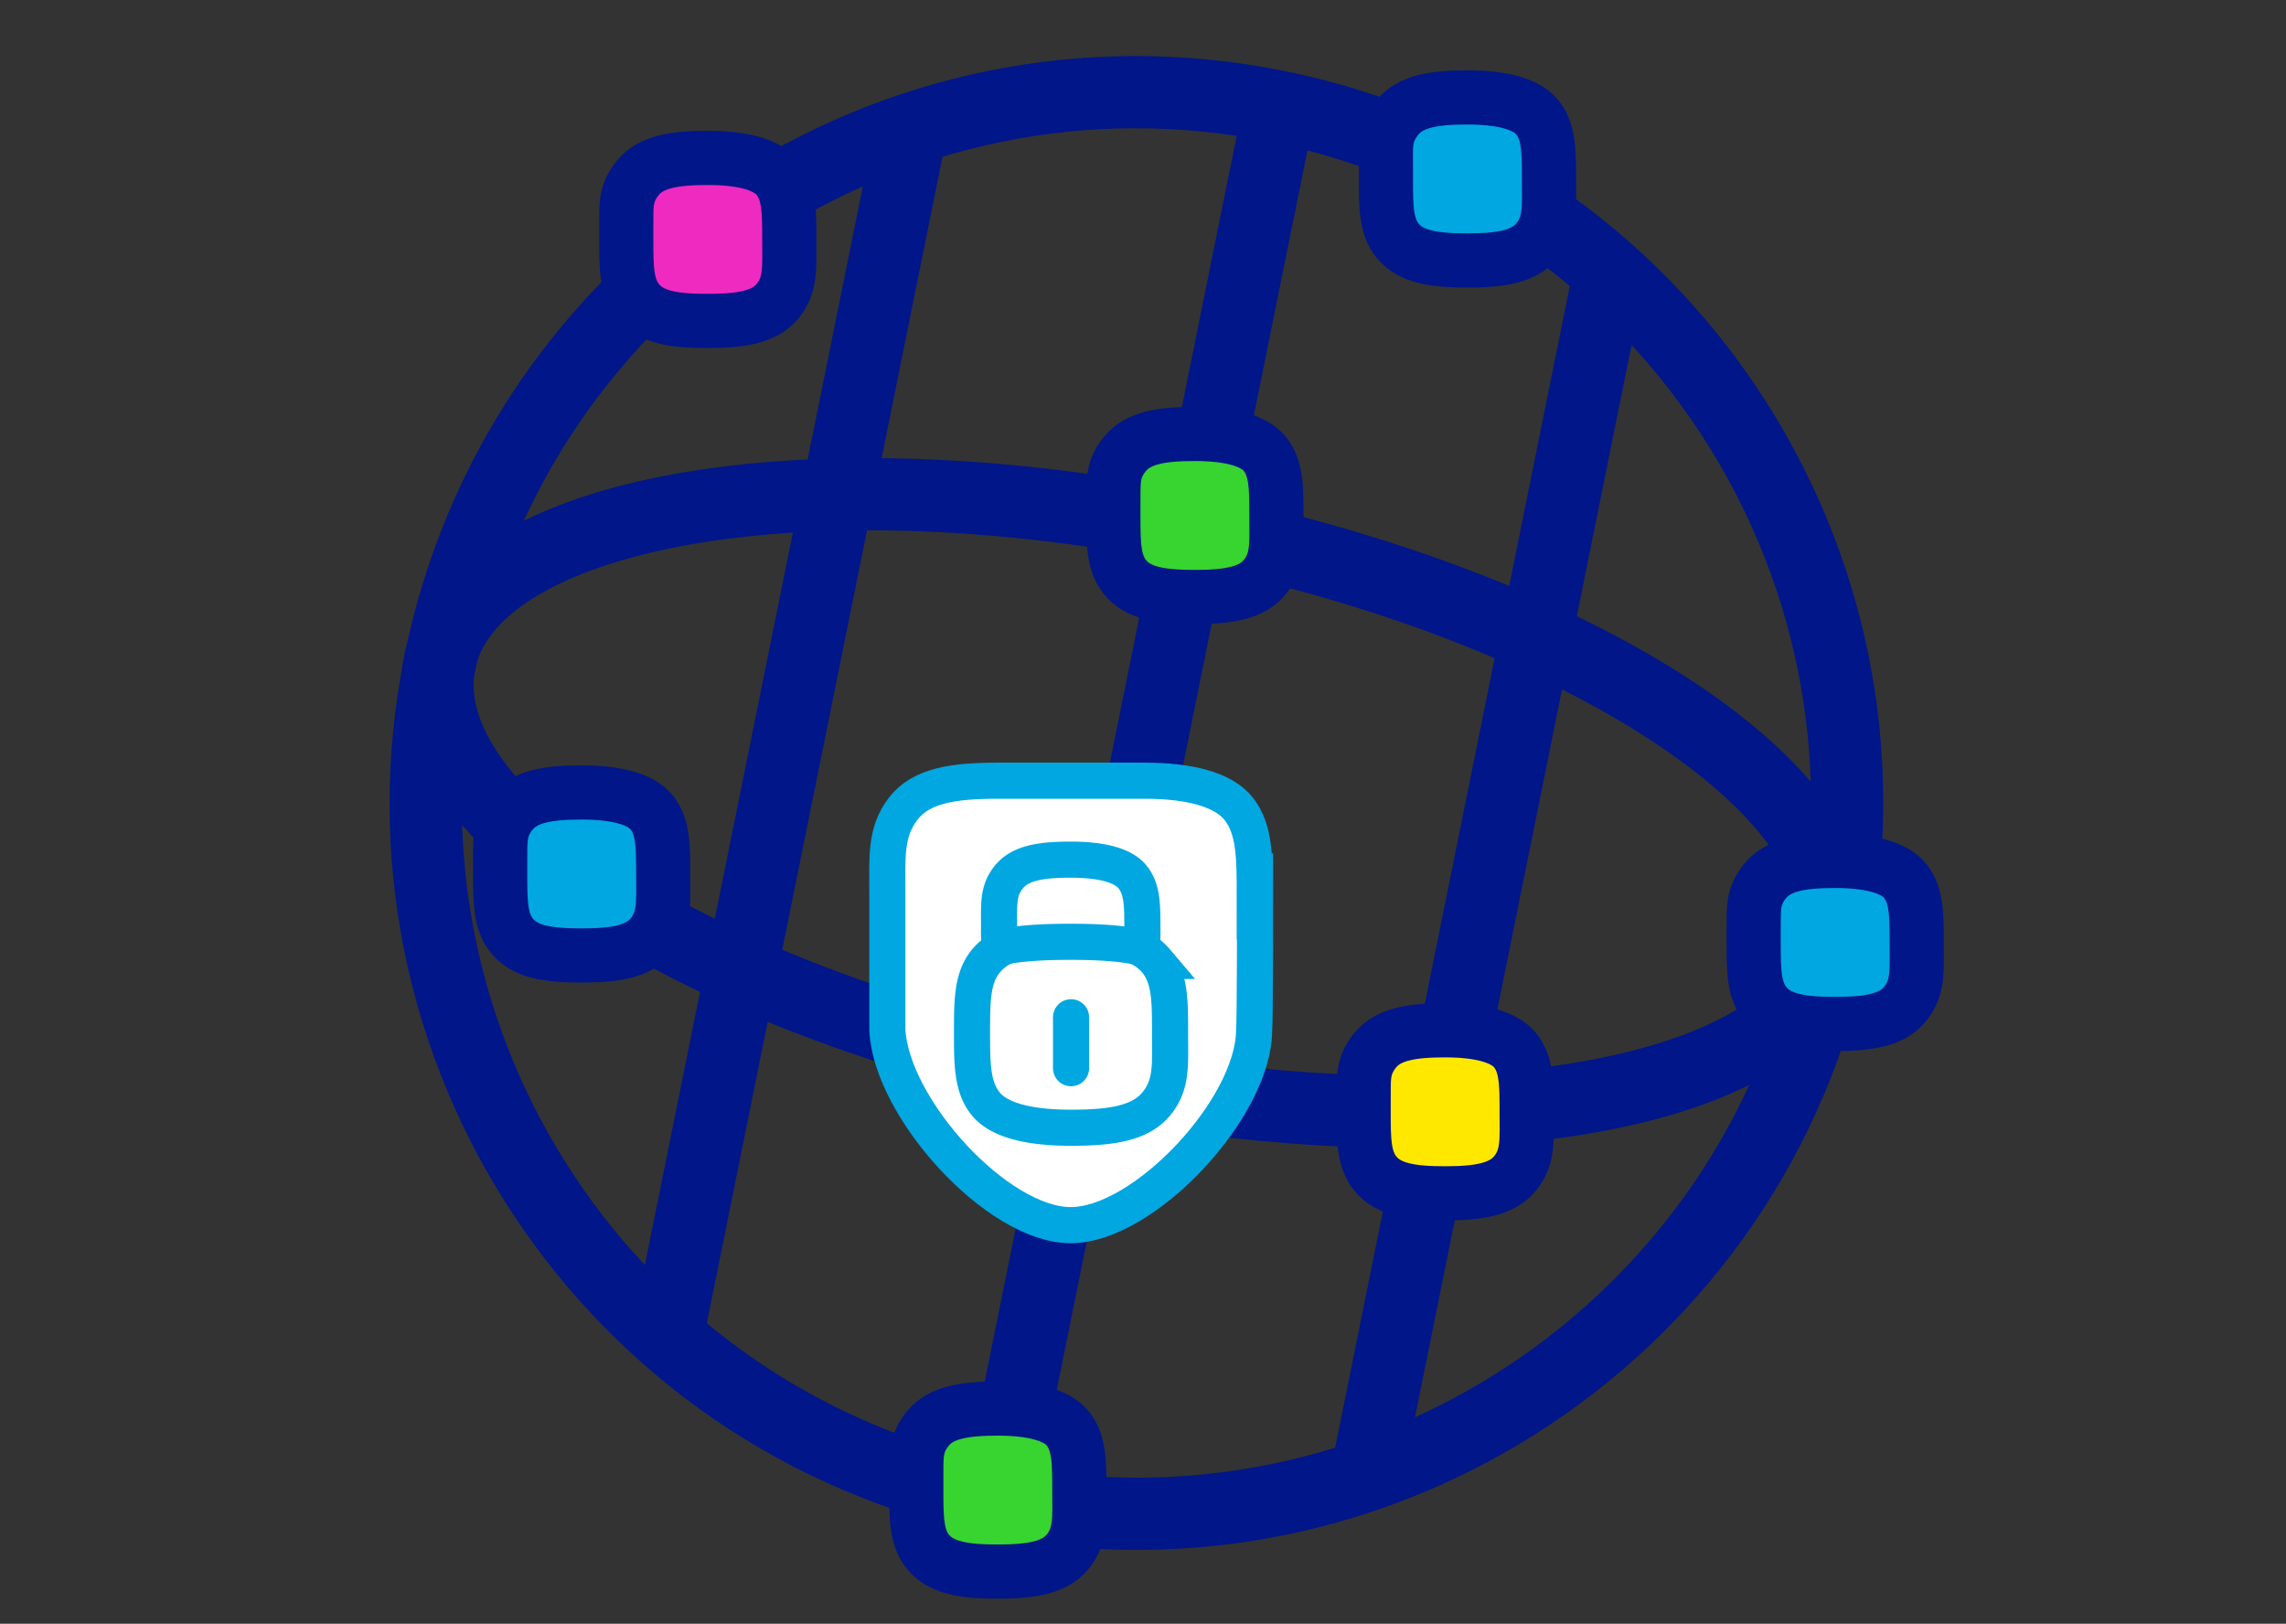
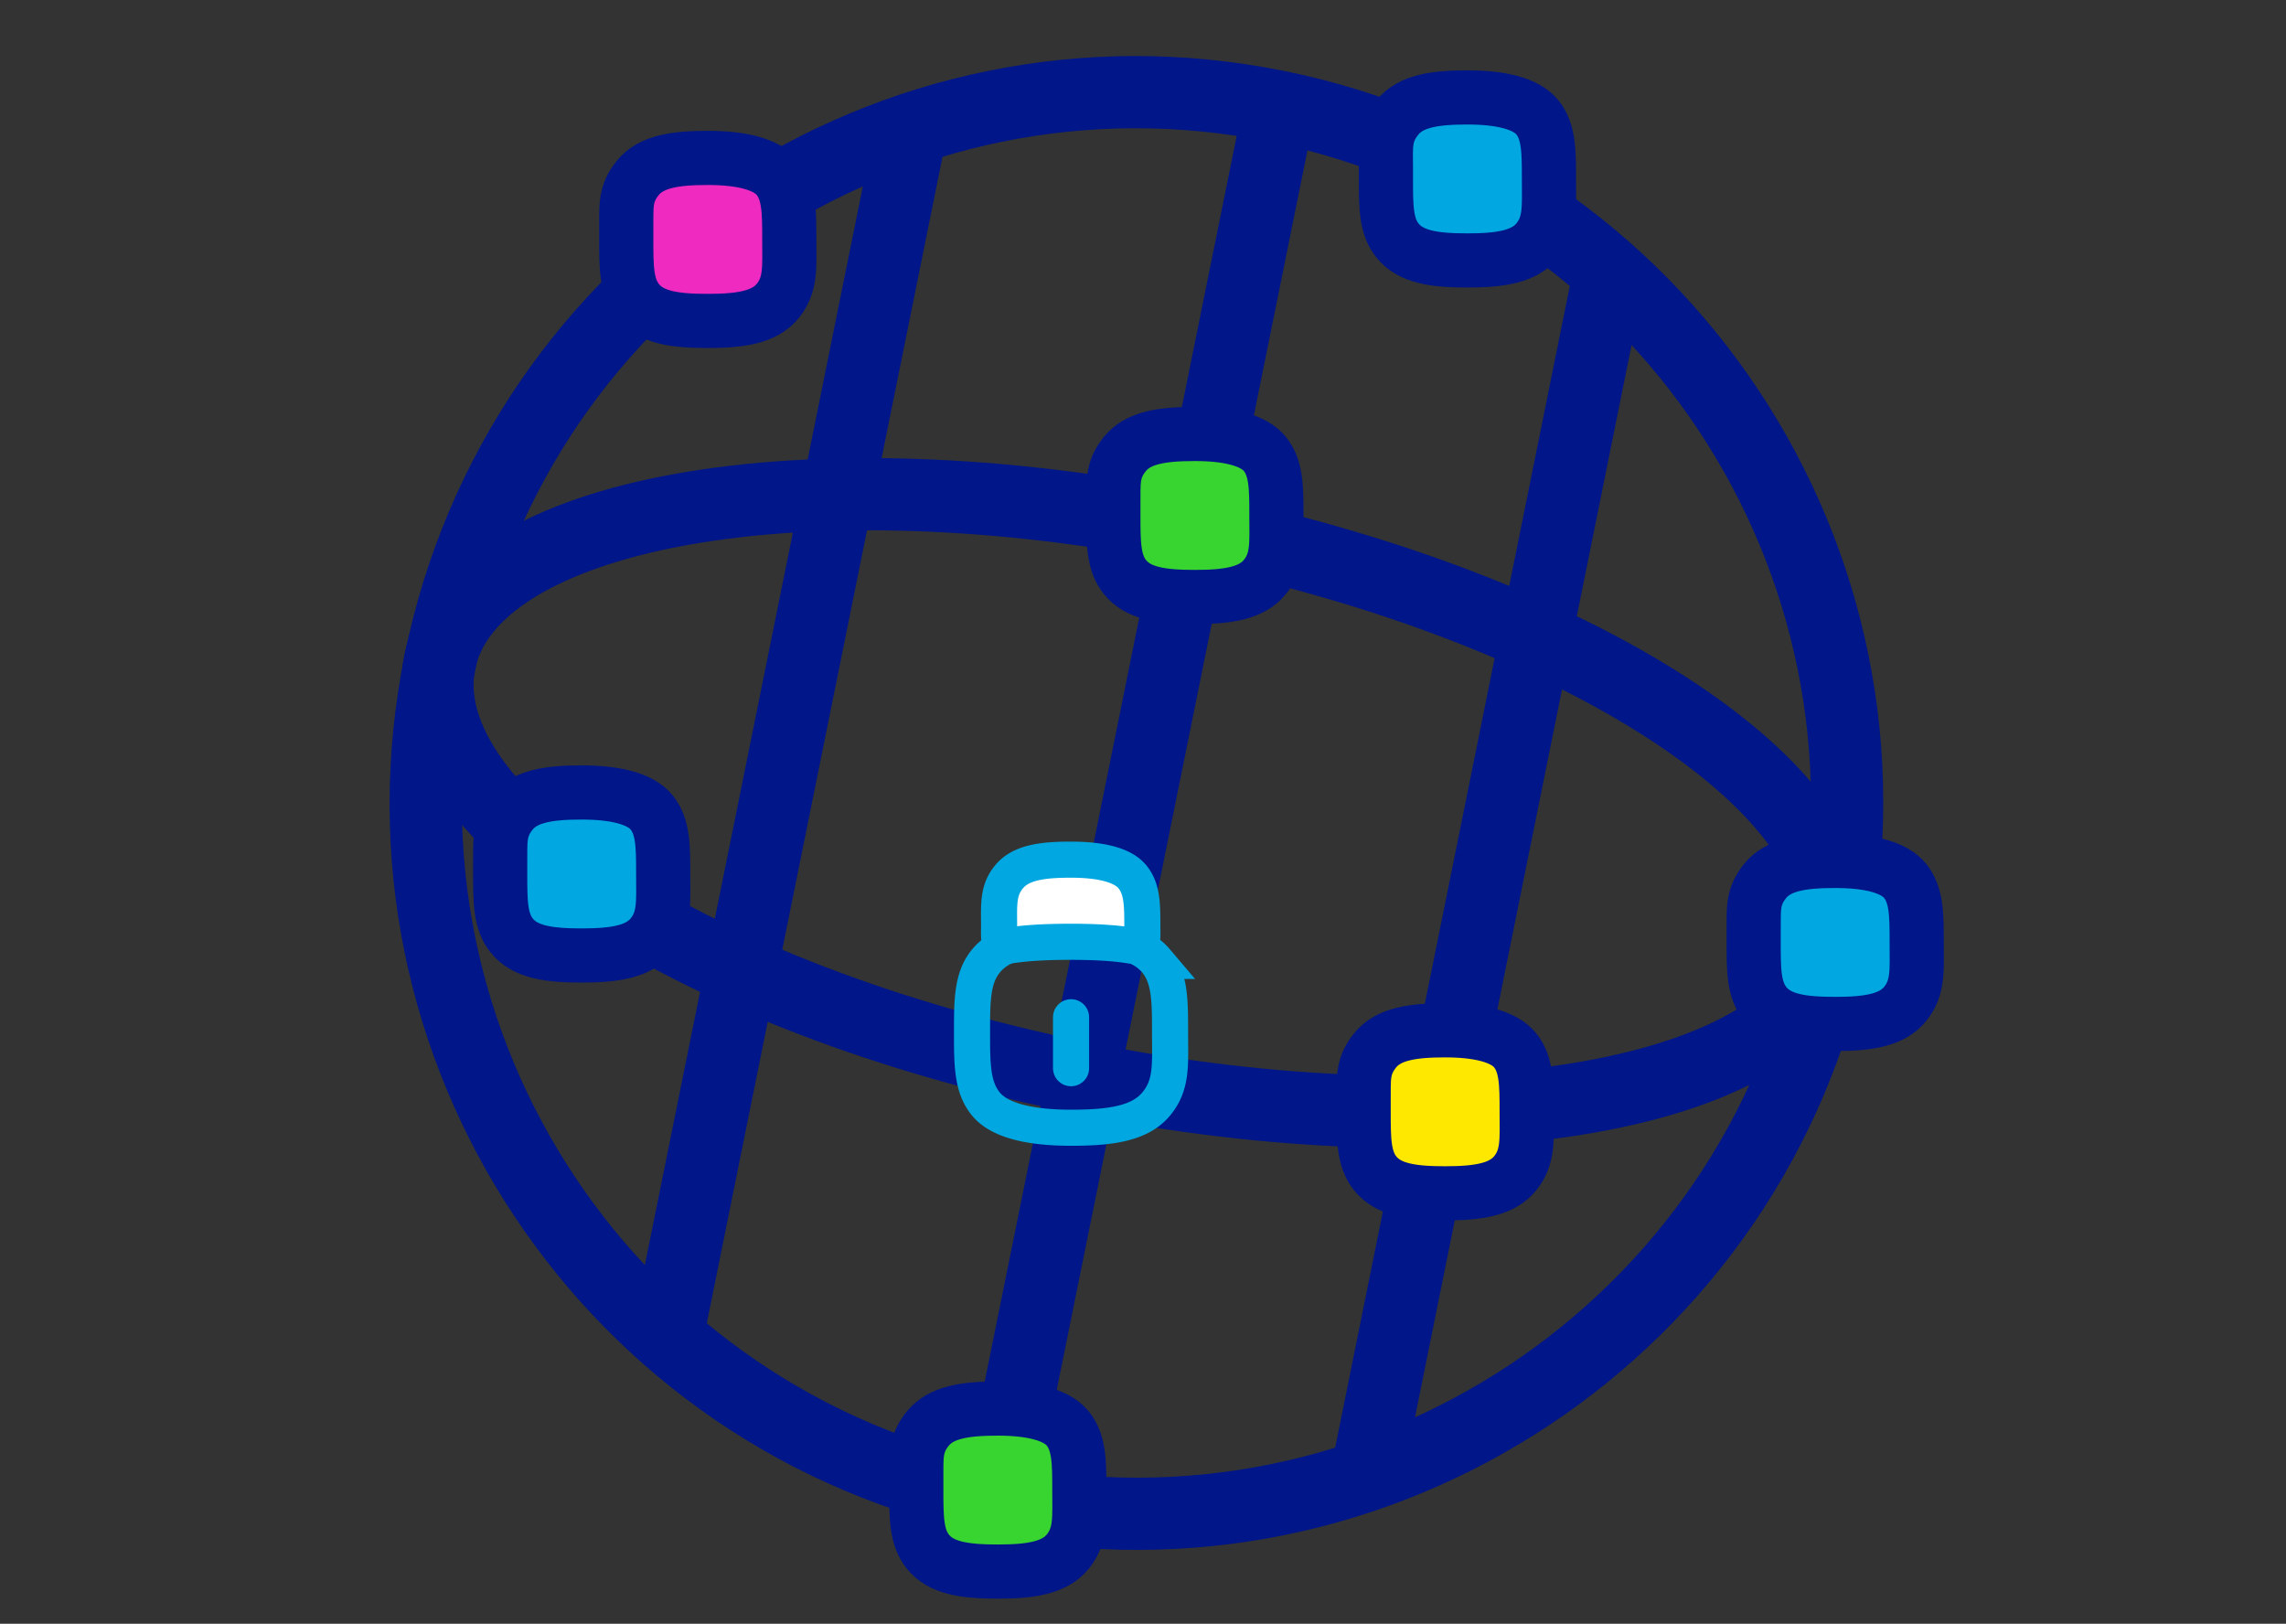
<svg xmlns="http://www.w3.org/2000/svg" id="Layer_6" data-name="Layer 6" viewBox="0 0 718 510">
  <rect x="0" y="0" width="718" height="510" fill="#333333" stroke="none" />
  <defs>
    <style>.cls-1,.cls-7,.cls-8{fill:none;}.cls-1,.cls-2,.cls-3,.cls-4,.cls-5{stroke:#001689;}.cls-1,.cls-2,.cls-3,.cls-4,.cls-5,.cls-8{stroke-linecap:round;stroke-linejoin:round;}.cls-1{stroke-width:22.68px;}.cls-2{fill:#ef2ac1;}.cls-2,.cls-3,.cls-4,.cls-5{stroke-width:17.01px;}.cls-3{fill:#00a7e1;}.cls-4{fill:#ffe800;}.cls-5{fill:#38d430;}.cls-6{fill:#fff;}.cls-6,.cls-7,.cls-8{stroke:#00a7e1;stroke-width:11.34px;}.cls-6,.cls-7{stroke-miterlimit:10;}</style>
  </defs>
  <title>Trabajo-Híbrido-Red-Propia-718x510-desktop</title>
  <g id="Layer_1-2" data-name="Layer 1-2">
    <path class="cls-1" d="M575.7,296.4c-24.4,120.8-142.2,199-263,174.6s-199-142.2-174.5-263S280.3,9,401.1,33.4s199,142.2,174.6,263Z" />
-     <path class="cls-1" d="M575.7,296.4c-9.6,47.7-115.4,66.5-236.2,42.1S128.5,255.7,138.1,208s115.4-66.5,236.2-42.1,211,82.9,201.3,130.6Z" />
+     <path class="cls-1" d="M575.7,296.4c-9.6,47.7-115.4,66.5-236.2,42.1S128.5,255.7,138.1,208s115.4-66.5,236.2-42.1,211,82.9,201.3,130.6" />
    <line class="cls-1" x1="401.8" y1="33.8" x2="313.4" y2="470.8" />
    <line class="cls-1" x1="286" y1="41.6" x2="210.5" y2="415.2" />
    <line class="cls-1" x1="505.4" y1="86" x2="430" y2="459.3" />
    <path class="cls-2" d="M200.3,94.5c4.2,5.3,11.8,6.3,22,6.3s17.8-1.1,22-6.3,3.6-10.7,3.6-19.3,0-14.8-3.6-19.3-11.8-6.3-22-6.3-17.8,1.1-22,6.3-3.5,9.2-3.6,16.1v3.2C196.7,83.8,196.7,90,200.3,94.5Z" />
    <path class="cls-3" d="M160.7,293.8c4.2,5.3,11.8,6.3,22,6.3s17.8-1.1,22-6.3,3.6-10.7,3.6-19.3,0-14.8-3.6-19.3-11.8-6.3-22-6.3-17.8,1.1-22,6.3-3.5,9.2-3.6,16.1v3.2C157.1,283.1,157.1,289.3,160.7,293.8Z" />
    <path class="cls-4" d="M431.9,368.5c4.2,5.3,11.8,6.3,22,6.3s17.8-1.1,22-6.3,3.6-10.7,3.6-19.3,0-14.8-3.6-19.3-11.8-6.3-22-6.3-17.8,1.1-22,6.3-3.5,9.2-3.6,16.1v3.2C428.3,357.8,428.3,364,431.9,368.5Z" />
    <path class="cls-5" d="M291.4,487.3c4.2,5.3,11.8,6.3,22,6.3s17.8-1.1,22-6.3S339,476.6,339,468s0-14.8-3.6-19.3-11.8-6.3-22-6.3-17.8,1.1-22,6.3-3.5,9.2-3.6,16.1V468C287.8,476.6,287.8,482.8,291.4,487.3Z" />
    <path class="cls-3" d="M554.4,315.3c4.2,5.3,11.8,6.3,22,6.3s17.8-1.1,22-6.3S602,304.6,602,296s0-14.8-3.6-19.3-11.8-6.3-22-6.3-17.8,1.1-22,6.3-3.5,9.2-3.6,16.1V296C550.8,304.6,550.8,310.8,554.4,315.3Z" />
    <path class="cls-3" d="M438.9,75.5c4.2,5.3,11.8,6.3,22,6.3s17.8-1.1,22-6.3,3.6-10.7,3.6-19.3,0-14.8-3.6-19.3-11.8-6.3-22-6.3-17.8,1.1-22,6.3S435.3,46,435.3,53v3.2c0,8.6,0,14.8,3.6,19.3Z" />
    <path class="cls-5" d="M353.3,181.2c4.2,5.3,11.8,6.3,22,6.3s17.8-1.1,22-6.3,3.6-10.7,3.6-19.3,0-14.8-3.6-19.3-11.8-6.3-22-6.3-17.8,1.1-22,6.3-3.5,9.2-3.6,16.1v3.2c0,8.6,0,14.8,3.6,19.3Z" />
-     <path class="cls-6" d="M394.1,281.5c0-12.1,0-20.9-4.9-27.3s-16-9-29.8-9H313.3c-13.8,0-24.1,1.5-29.7,8.9s-4.9,15-4.9,27h0v42.4c1.3,24.7,34.6,61.3,57.6,61.3s57.3-36.6,57.6-61c.3-3.7.3-37.9.3-42.4h0Z" />
    <path class="cls-6" d="M358.5,297.5a37,37,0,0,0,.3-6.1c0-7.1,0-12.3-3.2-16.1s-10.4-5.3-19.3-5.3-15.6.9-19.3,5.3-3.2,8.9-3.2,16.1a37,37,0,0,0,.3,6.1c6.3-1.3,13.7-1.7,22.1-1.7s15.9.4,22.2,1.8Z" />
    <path class="cls-7" d="M315.7,297.3a16.3,16.3,0,0,0-6,4.5c-4.4,5.3-4.4,12.5-4.4,22.5s0,17.2,4.4,22.5,14.3,7.4,26.7,7.4,21.6-1.3,26.7-7.4,4.4-12.5,4.4-22.5,0-17.2-4.4-22.5a16.2,16.2,0,0,0-5.3-4.1" />
    <line class="cls-8" x1="336.4" y1="335.5" x2="336.4" y2="319.5" />
  </g>
</svg>